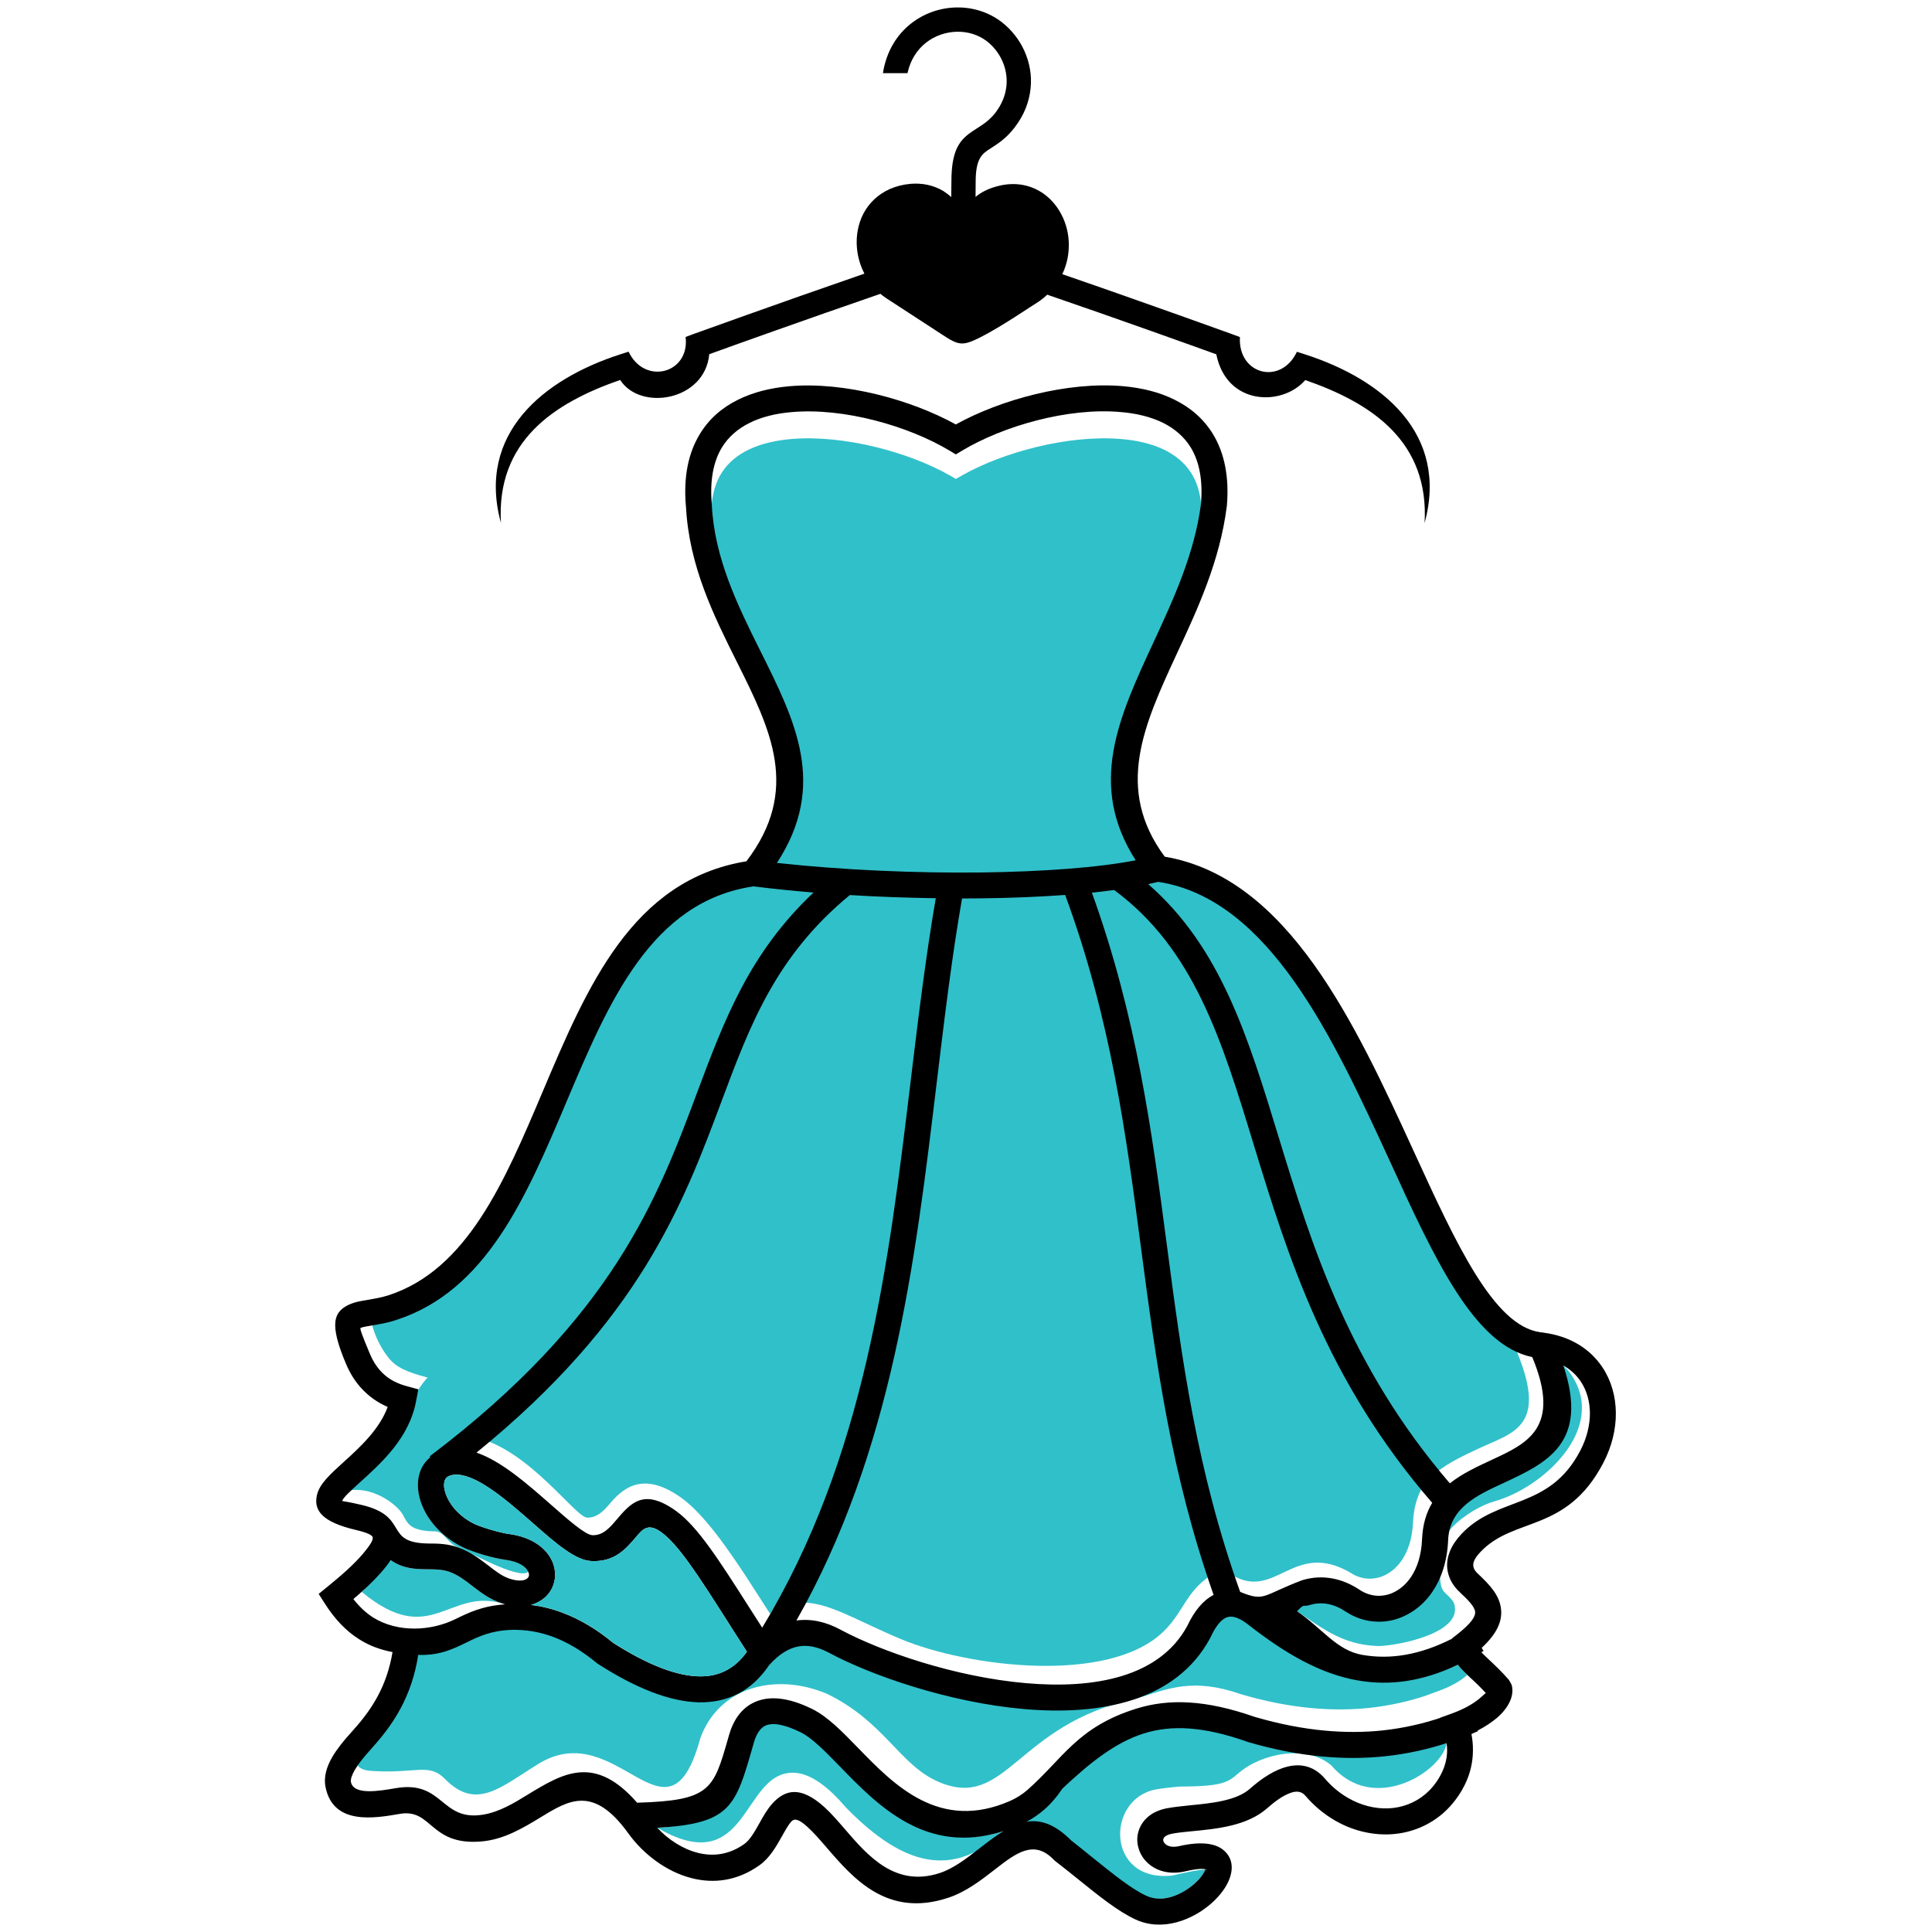
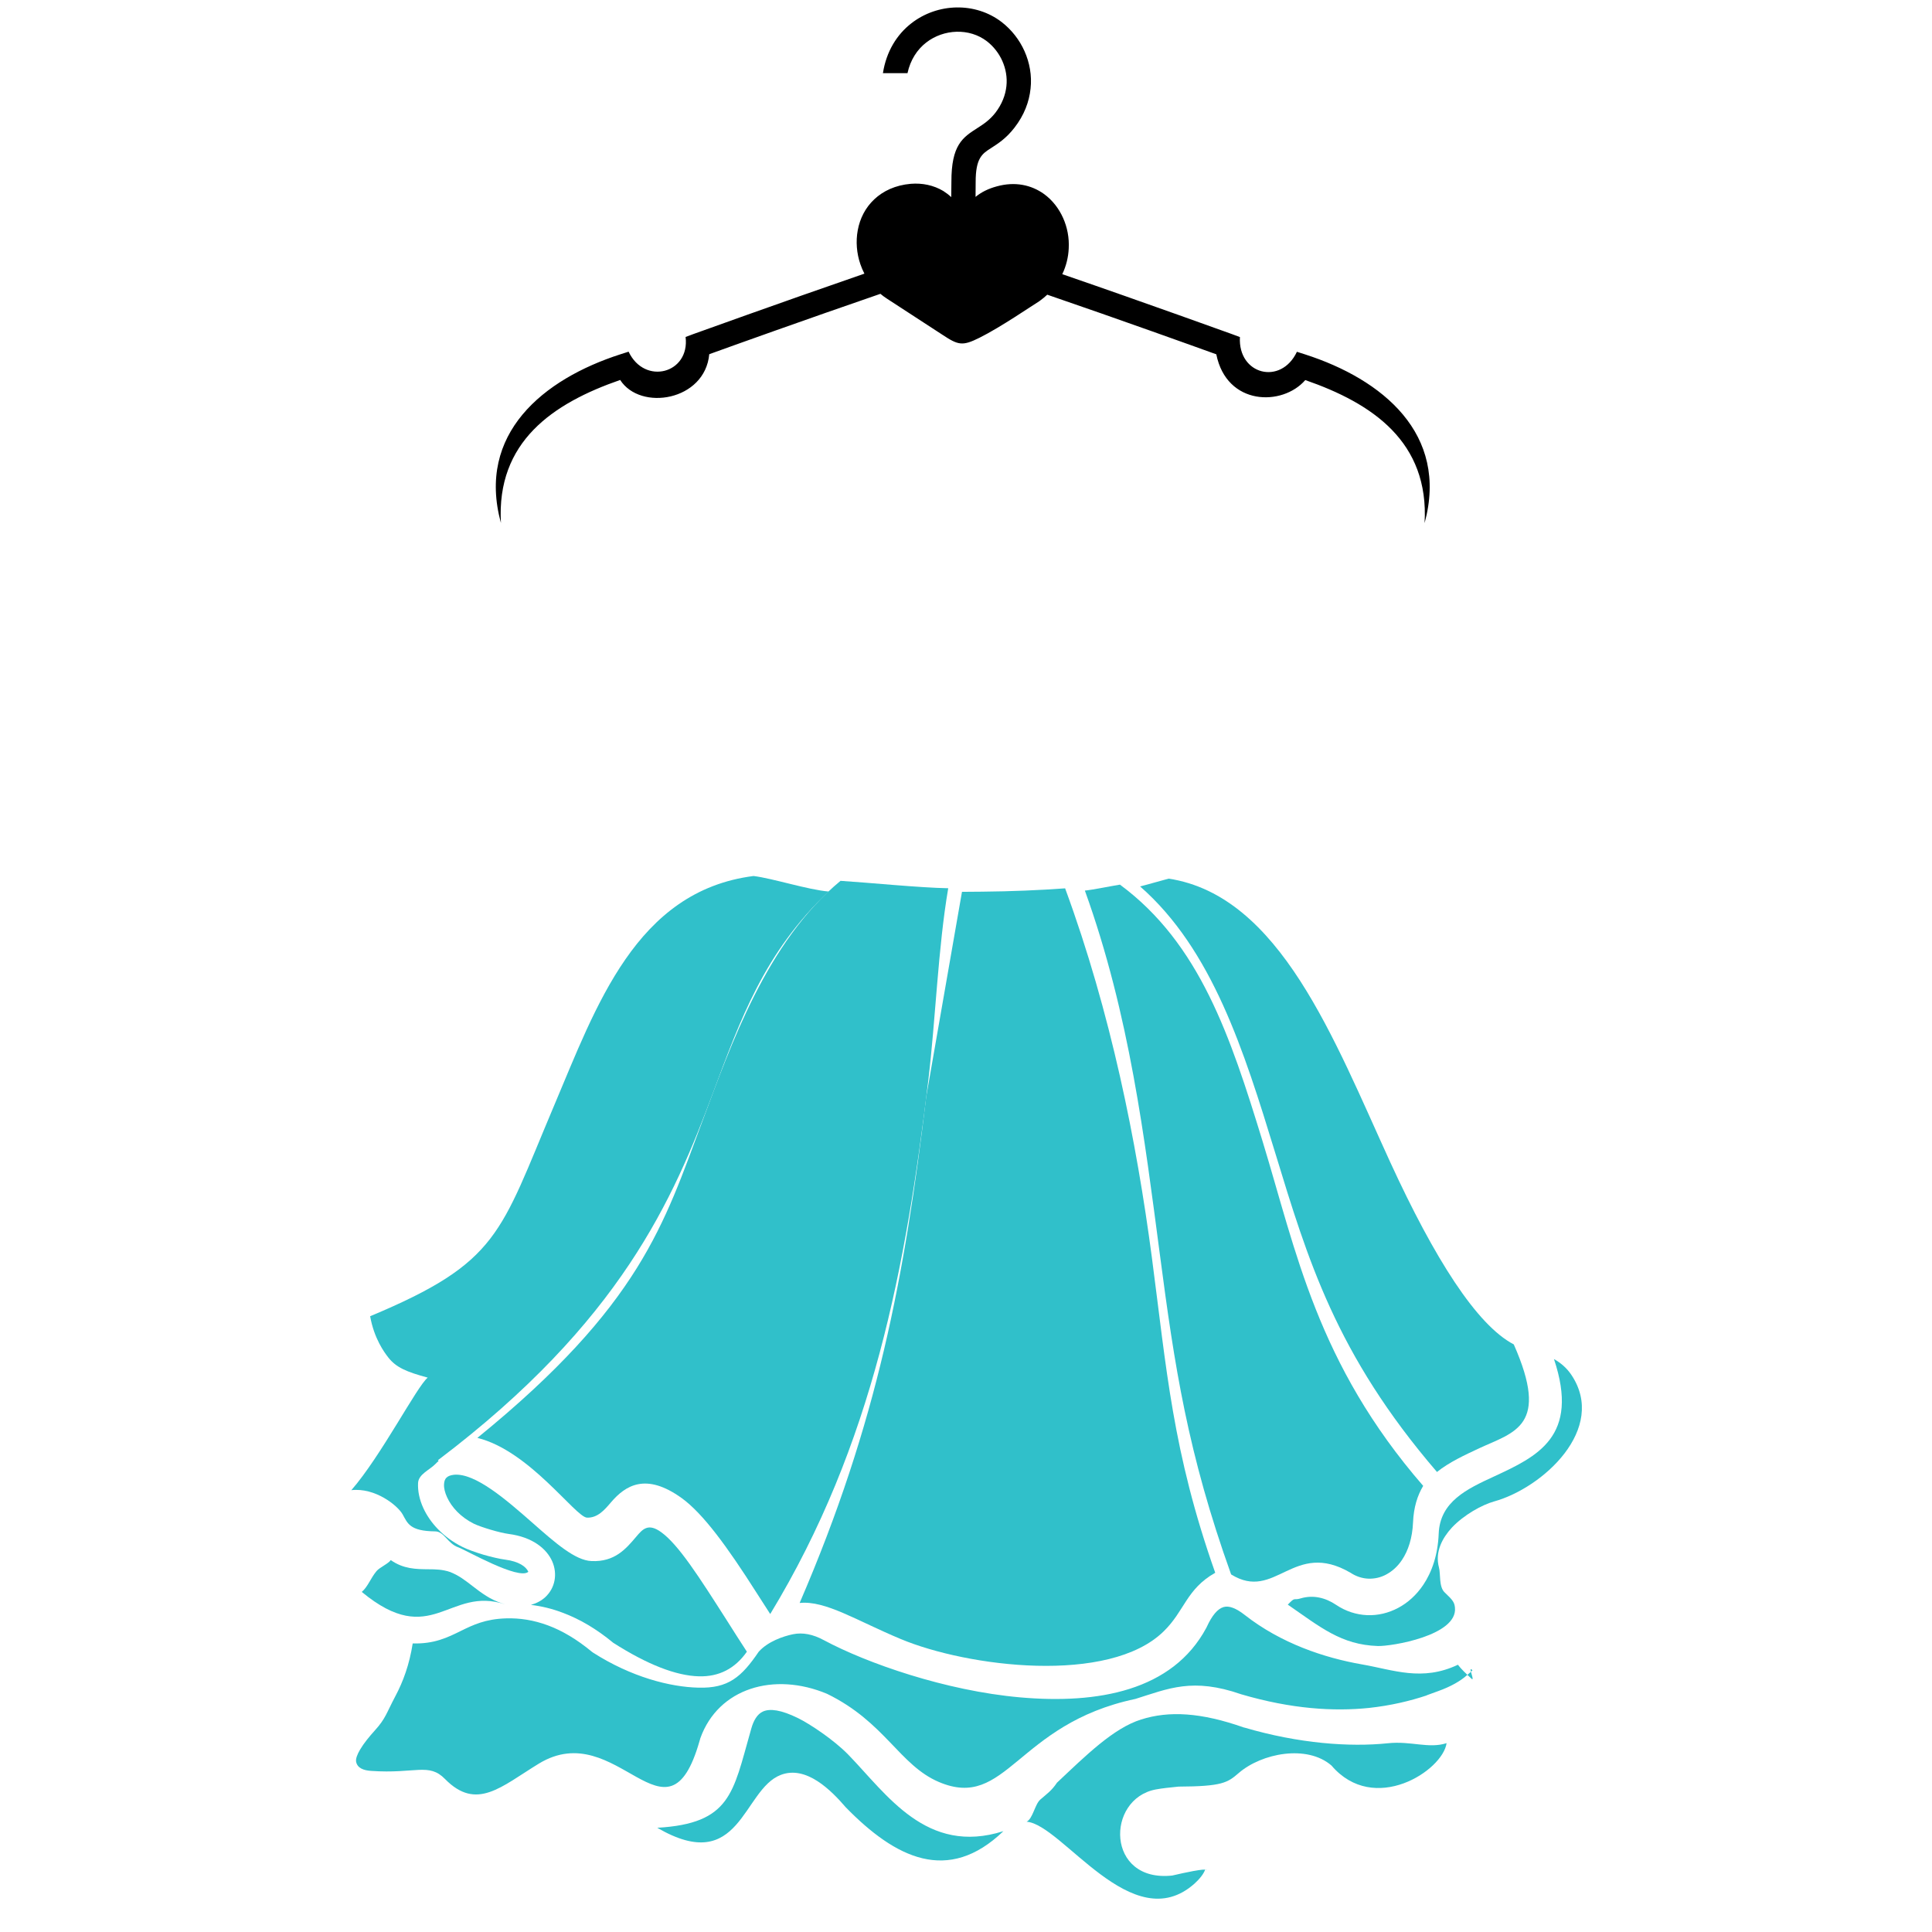
<svg xmlns="http://www.w3.org/2000/svg" version="1.1" id="Calque_1" x="0px" y="0px" width="36px" height="36px" viewBox="0 0 36 36" enable-background="new 0 0 36 36" xml:space="preserve">
  <g>
    <path d="M17.725,3.673l0.003-0.281c-0.002-0.694,0.21-0.831,0.492-1.011c0.103-0.066,0.219-0.141,0.327-0.279   c0.124-0.161,0.188-0.331,0.206-0.496s-0.012-0.325-0.076-0.47c-0.064-0.144-0.164-0.271-0.286-0.366   c-0.33-0.254-0.808-0.229-1.132,0.022c-0.169,0.131-0.296,0.325-0.349,0.571h-0.458c0.063-0.403,0.259-0.719,0.53-0.929   c0.486-0.379,1.193-0.401,1.685-0.021c0.181,0.141,0.328,0.327,0.423,0.54s0.14,0.454,0.113,0.697   c-0.025,0.246-0.119,0.496-0.299,0.728c-0.155,0.201-0.306,0.297-0.438,0.382c-0.164,0.104-0.287,0.185-0.286,0.634l-0.002,0.275   c0.107-0.089,0.239-0.154,0.395-0.196c0.343-0.095,0.645-0.026,0.879,0.141c0.155,0.112,0.277,0.268,0.357,0.447   c0.078,0.174,0.116,0.369,0.105,0.569c-0.007,0.16-0.046,0.324-0.12,0.479c1.598,0.55,3.157,1.116,3.163,1.117l0.147,0.055   c-0.039,0.7,0.764,0.906,1.062,0.274l0.153,0.049c1.438,0.463,2.681,1.479,2.226,3.143c0.087-1.514-0.969-2.23-2.223-2.665   c-0.427,0.493-1.465,0.48-1.658-0.48c-0.43-0.155-1.78-0.641-3.15-1.111c-0.041,0.039-0.085,0.075-0.133,0.11l-0.019,0.014   c-0.13,0.079-0.716,0.482-1.11,0.678c-0.319,0.159-0.395,0.141-0.694-0.057L16.53,5.567c-0.044-0.028-0.086-0.059-0.125-0.092   c-1.383,0.476-2.758,0.969-3.189,1.125c-0.081,0.87-1.284,1.066-1.66,0.48c-1.254,0.435-2.309,1.151-2.222,2.665   c-0.455-1.663,0.788-2.68,2.226-3.143l0.153-0.049c0.299,0.632,1.145,0.406,1.062-0.274l0.147-0.055   c0.005-0.001,1.58-0.571,3.185-1.125c-0.029-0.056-0.054-0.114-0.075-0.175c-0.07-0.204-0.088-0.425-0.049-0.634   c0.04-0.217,0.141-0.421,0.31-0.578c0.165-0.154,0.391-0.262,0.678-0.287h0.002c0.211-0.017,0.422,0.025,0.604,0.134   C17.629,3.592,17.679,3.63,17.725,3.673" />
    <path fill-rule="evenodd" clip-rule="evenodd" fill="#30C0CA" d="M18.697,34.121c-1.433,0.456-2.171-0.685-2.893-1.428   c-0.271-0.277-0.72-0.574-0.933-0.678c-0.32-0.157-0.524-0.181-0.653-0.124c-0.109,0.048-0.178,0.172-0.219,0.319l-0.016,0.057   c-0.326,1.141-0.368,1.712-1.736,1.791c1.554,0.905,1.586-0.711,2.301-0.985c0.474-0.183,0.938,0.285,1.213,0.605   C16.686,34.624,17.664,35.114,18.697,34.121" />
    <path fill-rule="evenodd" clip-rule="evenodd" fill="#30C0CA" d="M23.758,21.47c0.609,1.993,1.132,3.764,3.018,5.958   c0.229-0.183,0.512-0.313,0.79-0.443c0.654-0.303,1.316-0.409,0.641-1.934c-0.689-0.36-1.473-1.591-2.305-3.402   c-1.042-2.275-2.05-4.959-4.125-5.277c-0.059,0.014-0.47,0.132-0.533,0.145C22.59,17.696,23.181,19.585,23.758,21.47" />
    <path fill-rule="evenodd" clip-rule="evenodd" fill="#30C0CA" d="M13.085,20.9c-0.712,1.904-1.148,3.419-4.19,5.893   c0.971,0.237,1.83,1.478,2.043,1.486c0.198,0.007,0.327-0.145,0.444-0.282c0.273-0.321,0.654-0.562,1.321-0.082   c0.399,0.289,0.85,0.908,1.388,1.754c0.081,0.127,0.166,0.258,0.261,0.406c1.923-3.165,2.53-6.49,2.945-9.938   c0.137-1.144,0.182-2.481,0.372-3.586c-0.529-0.009-1.475-0.104-2.007-0.138C14.284,17.554,13.619,19.472,13.085,20.9" />
    <path fill-rule="evenodd" clip-rule="evenodd" fill="#30C0CA" d="M26.955,32.481c-0.334,0.108-0.659-0.044-1.095,0.002   c-0.71,0.074-1.661,0.005-2.668-0.291l-0.012-0.002c-0.804-0.283-1.397-0.314-1.916-0.15c-0.519,0.162-1.035,0.676-1.569,1.178   c-0.098,0.148-0.185,0.205-0.31,0.314c-0.102,0.088-0.137,0.351-0.255,0.413c0.664,0.051,1.969,2.182,3.126,1.155   c0.099-0.089,0.171-0.182,0.199-0.259c0.004-0.011,0.051,0.016,0.032,0.003c-0.041-0.031-0.404,0.048-0.644,0.104   c-1.234,0.134-1.242-1.427-0.307-1.604c0.123-0.023,0.268-0.037,0.424-0.053c0.811-0.004,0.912-0.072,1.119-0.251   c0.431-0.374,1.276-0.536,1.731-0.142C25.604,33.828,26.884,32.993,26.955,32.481" />
    <path fill-rule="evenodd" clip-rule="evenodd" fill="#30C0CA" d="M9.429,30.156c-0.384,0.011-0.615,0.123-0.832,0.229   c-0.26,0.129-0.505,0.249-0.907,0.238c-0.061,0.392-0.178,0.711-0.323,0.983c-0.17,0.321-0.18,0.415-0.383,0.639   c-0.101,0.112-0.203,0.235-0.275,0.357c-0.053,0.09-0.084,0.172-0.073,0.227c0.023,0.115,0.136,0.16,0.279,0.169   c0.827,0.058,1.074-0.158,1.376,0.15c0.589,0.601,1.045,0.145,1.749-0.285c1.466-0.893,2.39,1.697,2.995-0.422l0.016-0.055   c0.335-0.929,1.37-1.239,2.36-0.824c1.08,0.527,1.348,1.328,2.082,1.642c1.267,0.54,1.442-1.079,3.664-1.547   c0.617-0.193,1.065-0.402,1.973-0.086c0.937,0.275,1.722,0.321,2.377,0.254c0.408-0.044,0.767-0.13,1.079-0.234l-0.001-0.002   l0.217-0.079c0.236-0.085,0.412-0.188,0.527-0.29c0.053-0.045,0.09-0.077,0.108-0.096c-0.1-0.109,0.059,0.227-0.019,0.155   c-0.104-0.097-0.189-0.176-0.252-0.259c-0.67,0.317-1.202,0.095-1.786-0.006c-0.705-0.123-1.51-0.392-2.188-0.923   c-0.162-0.127-0.293-0.175-0.392-0.146c-0.111,0.032-0.216,0.156-0.315,0.373l-0.008,0.016c-0.631,1.174-2.022,1.422-3.469,1.294   c-1.393-0.123-2.859-0.639-3.651-1.063l-0.004-0.002l0,0c-0.207-0.113-0.4-0.148-0.578-0.111c-0.179,0.037-0.464,0.133-0.637,0.325   c-0.322,0.474-0.568,0.686-1.126,0.67c-0.522-0.012-1.246-0.195-1.963-0.654l-0.023-0.017c-0.277-0.229-0.548-0.39-0.815-0.489   C9.947,30.189,9.688,30.148,9.429,30.156" />
    <path fill-rule="evenodd" clip-rule="evenodd" fill="#30C0CA" d="M23.996,29.9c0.606,0.418,0.994,0.748,1.675,0.771   c0.25,0.009,1.493-0.194,1.44-0.715c-0.01-0.096-0.036-0.138-0.191-0.283c-0.112-0.104-0.074-0.346-0.107-0.465   c-0.039-0.144-0.024-0.285,0.028-0.418c0.046-0.116,0.121-0.226,0.213-0.326c0.224-0.237,0.561-0.424,0.787-0.487   c0.907-0.251,2.115-1.355,1.438-2.36C29.2,25.5,29.092,25.4,28.956,25.324c0.484,1.447-0.312,1.815-1.123,2.191   c-0.496,0.229-1.001,0.464-1.025,1.062c-0.015,0.391-0.124,0.711-0.287,0.954c-0.128,0.19-0.289,0.335-0.467,0.429   c-0.183,0.098-0.382,0.144-0.58,0.136c-0.201-0.009-0.401-0.072-0.581-0.194c-0.195-0.131-0.426-0.188-0.658-0.118   C24.091,29.827,24.145,29.746,23.996,29.9" />
    <path fill-rule="evenodd" clip-rule="evenodd" fill="#30C0CA" d="M9.414,29.895c-0.021-0.006-0.043-0.013-0.064-0.021   c-0.217-0.069-0.379-0.192-0.545-0.32c-0.132-0.103-0.268-0.207-0.425-0.264c-0.131-0.045-0.265-0.049-0.394-0.049   c-0.239-0.002-0.467-0.005-0.705-0.171c-0.042,0.065-0.206,0.136-0.263,0.203c-0.112,0.132-0.162,0.293-0.277,0.39   C8.048,30.744,8.359,29.545,9.414,29.895" />
    <path fill-rule="evenodd" clip-rule="evenodd" fill="#30C0CA" d="M14.041,16.323c-2.191,0.28-2.932,2.426-3.719,4.285   c-1.008,2.382-1.021,2.913-3.425,3.918c0.075,0.42,0.265,0.674,0.337,0.767c0.148,0.189,0.342,0.27,0.736,0.377   c-0.201,0.162-0.868,1.46-1.423,2.097c0.445-0.051,0.861,0.285,0.955,0.45c0.093,0.167,0.132,0.313,0.606,0.318   c0.172,0.001,0.23,0.227,0.434,0.298c0.142,0.052,1.125,0.616,1.303,0.455c-0.043-0.098-0.179-0.193-0.428-0.226   c-0.11-0.014-0.265-0.051-0.411-0.093c-0.151-0.046-0.3-0.099-0.39-0.145c-0.355-0.176-0.604-0.451-0.729-0.726   c-0.071-0.156-0.104-0.314-0.097-0.463c0.007-0.167,0.219-0.245,0.329-0.361c0.016-0.018,0.035-0.034,0.054-0.051L8.16,27.209   c3.415-2.582,4.392-4.883,5.124-6.841c0.509-1.363,0.957-2.623,2.156-3.756C15.055,16.58,14.4,16.367,14.041,16.323" />
    <path fill-rule="evenodd" clip-rule="evenodd" fill="#30C0CA" d="M21.611,23.364c0.275,2.095,0.519,3.714,1.329,5.973   c0.828,0.514,1.156-0.655,2.225-0.031c0.104,0.069,0.22,0.106,0.333,0.11s0.229-0.021,0.333-0.078   c0.11-0.059,0.212-0.149,0.293-0.271c0.116-0.173,0.194-0.409,0.206-0.703c0.012-0.276,0.081-0.497,0.189-0.677   c-1.981-2.284-2.364-4.367-2.993-6.422c-0.599-1.955-1.171-3.682-2.657-4.781c-0.132,0.02-0.51,0.097-0.654,0.111   C21.051,18.912,21.329,21.233,21.611,23.364" />
-     <path fill-rule="evenodd" clip-rule="evenodd" fill="#30C0CA" d="M17.259,20.436c-0.404,3.361-0.908,6.071-2.359,9.433   c0.48-0.051,1.068,0.332,1.882,0.671c1.246,0.522,3.883,0.856,4.902-0.143c0.391-0.381,0.421-0.786,0.96-1.091   c-0.798-2.26-0.906-3.794-1.182-5.885c-0.283-2.14-0.762-4.551-1.615-6.868c-0.479,0.035-1.003,0.057-1.551,0.062   c-0.122,0.002-0.247,0.003-0.371,0.003C17.735,17.714,17.4,19.262,17.259,20.436" />
-     <path fill-rule="evenodd" clip-rule="evenodd" fill="#30C0CA" d="M17.688,8.853c-0.754-0.425-1.955-0.754-2.937-0.673   c-0.292,0.024-0.56,0.086-0.786,0.191c-0.216,0.102-0.393,0.244-0.516,0.436c-0.152,0.239-0.224,0.563-0.185,0.987v0.01   c0.05,0.951,0.49,1.78,0.902,2.56c0.659,1.242,1.125,2.365,0.183,3.726c1.219,0.125,2.715,0.663,3.948,0.649   c1.139-0.012,2.349-0.601,3.053-0.729c-0.9-1.322-0.505-2.472,0.146-3.791c0.369-0.753,0.762-1.549,0.883-2.424l0,0   c0.039-0.423-0.033-0.747-0.185-0.985c-0.124-0.193-0.303-0.336-0.518-0.438c-0.228-0.107-0.498-0.168-0.791-0.192   c-0.988-0.081-2.195,0.248-2.95,0.674l-0.124,0.07L17.688,8.853z" />
-     <path d="M21.162,16.03c-0.9-1.403-0.317-2.662,0.333-4.064c0.369-0.796,0.762-1.645,0.883-2.573l0,0   c0.039-0.45-0.033-0.792-0.185-1.047c-0.124-0.205-0.303-0.357-0.518-0.466c-0.228-0.112-0.498-0.178-0.791-0.202   c-0.988-0.089-2.195,0.264-2.95,0.715l-0.124,0.074l-0.123-0.074c-0.754-0.451-1.955-0.801-2.937-0.714   c-0.292,0.025-0.561,0.089-0.786,0.203c-0.216,0.107-0.393,0.259-0.516,0.462c-0.152,0.254-0.224,0.599-0.185,1.049v0.01   c0.05,1.01,0.49,1.892,0.902,2.72c0.659,1.319,1.254,2.512,0.312,3.956c1.22,0.134,2.58,0.192,3.813,0.178   C19.43,16.242,20.458,16.168,21.162,16.03 M18.697,34.121c-1.433,0.456-2.331-0.468-3.052-1.211   c-0.271-0.277-0.514-0.528-0.727-0.632c-0.32-0.157-0.525-0.18-0.652-0.125c-0.11,0.049-0.177,0.173-0.22,0.321l-0.016,0.057   c-0.326,1.139-0.415,1.448-1.783,1.527c0.204,0.218,0.469,0.394,0.756,0.467c0.28,0.071,0.583,0.039,0.869-0.167   c0.104-0.074,0.193-0.233,0.278-0.384c0.073-0.131,0.144-0.258,0.238-0.363V33.61c0.24-0.263,0.527-0.343,0.979,0.068   c0.127,0.116,0.252,0.262,0.385,0.416c0.418,0.484,0.93,1.078,1.756,0.808c0.256-0.082,0.501-0.272,0.733-0.453   C18.397,34.329,18.547,34.212,18.697,34.121z M26.955,32.481c-0.334,0.108-0.717,0.199-1.151,0.245   c-0.71,0.074-1.559,0.026-2.564-0.27l-0.012-0.006c-0.805-0.281-1.397-0.313-1.917-0.149c-0.518,0.164-0.982,0.525-1.516,1.028   c-0.098,0.148-0.209,0.278-0.336,0.389c-0.101,0.088-0.21,0.164-0.328,0.227c0.256-0.042,0.524,0.043,0.827,0.347   c0.129,0.102,0.28,0.222,0.423,0.339c0.382,0.307,0.706,0.568,0.979,0.694c0.301,0.141,0.664-0.019,0.897-0.225   c0.099-0.089,0.171-0.182,0.199-0.259c0.004-0.011,0.051,0.016,0.032,0.003c-0.041-0.031-0.164-0.03-0.404,0.026   c-0.336,0.077-0.599-0.033-0.75-0.21c-0.063-0.073-0.105-0.158-0.126-0.248c-0.023-0.093-0.023-0.19,0.004-0.281   c0.058-0.202,0.23-0.382,0.54-0.438c0.123-0.023,0.269-0.037,0.425-0.054c0.391-0.038,0.862-0.084,1.114-0.309   c0.166-0.146,0.38-0.306,0.606-0.384c0.278-0.096,0.56-0.073,0.792,0.197c0.124,0.146,0.268,0.264,0.421,0.354   c0.242,0.142,0.509,0.21,0.765,0.199c0.249-0.012,0.489-0.099,0.687-0.267c0.098-0.084,0.188-0.189,0.262-0.318   c0.104-0.18,0.14-0.348,0.141-0.493C26.965,32.571,26.961,32.524,26.955,32.481z M27.535,32.246l0.006,0.011   c-0.04,0.019-0.081,0.037-0.123,0.054c0.018,0.093,0.03,0.197,0.028,0.312c-0.002,0.222-0.053,0.473-0.205,0.733   c-0.102,0.177-0.226,0.323-0.365,0.443c-0.283,0.239-0.625,0.365-0.98,0.381c-0.349,0.015-0.708-0.074-1.031-0.264   c-0.196-0.114-0.381-0.268-0.542-0.456c-0.072-0.086-0.171-0.089-0.27-0.054c-0.152,0.051-0.313,0.174-0.441,0.288   c-0.371,0.327-0.926,0.382-1.387,0.427h-0.002c-0.141,0.014-0.273,0.026-0.381,0.047c-0.103,0.021-0.153,0.058-0.164,0.096   c-0.004,0.013-0.004,0.025-0.002,0.038c0.005,0.015,0.012,0.03,0.026,0.045c0.044,0.054,0.139,0.084,0.273,0.052   c0.396-0.09,0.654-0.052,0.803,0.059c0.182,0.138,0.212,0.338,0.13,0.555c-0.056,0.15-0.175,0.31-0.331,0.449   c-0.351,0.312-0.916,0.538-1.419,0.304c-0.328-0.152-0.674-0.431-1.079-0.758c-0.126-0.102-0.257-0.206-0.428-0.339l-0.024-0.024   c-0.365-0.373-0.704-0.109-1.086,0.188c-0.264,0.205-0.542,0.421-0.88,0.532c-1.132,0.369-1.76-0.359-2.271-0.954   c-0.123-0.142-0.237-0.273-0.347-0.372c-0.168-0.153-0.245-0.154-0.295-0.1v-0.002c-0.055,0.061-0.114,0.166-0.175,0.275   c-0.111,0.197-0.227,0.403-0.417,0.541c-0.417,0.299-0.861,0.349-1.271,0.243c-0.477-0.122-0.904-0.455-1.178-0.835   c-0.647-0.898-1.107-0.619-1.62-0.306c-0.342,0.208-0.701,0.427-1.133,0.459c-0.95,0.073-0.902-0.62-1.504-0.515   C6.979,33.88,6.21,34.015,6.066,33.3c-0.039-0.189,0.021-0.382,0.128-0.565c0.089-0.151,0.213-0.303,0.335-0.437   c0.18-0.199,0.365-0.42,0.515-0.703c0.119-0.224,0.216-0.488,0.27-0.811c-0.23-0.044-0.435-0.12-0.62-0.238   c-0.247-0.154-0.454-0.374-0.64-0.664L5.938,29.7l0.167-0.136c0.124-0.102,0.244-0.201,0.36-0.307c0.108-0.1,0.209-0.2,0.296-0.302   c0.127-0.152,0.197-0.257,0.184-0.31c-0.01-0.043-0.108-0.088-0.319-0.138c-0.611-0.144-0.79-0.355-0.719-0.653   C5.954,27.65,6.154,27.47,6.4,27.246c0.292-0.264,0.667-0.603,0.824-1.03c-0.146-0.063-0.273-0.144-0.386-0.245   c-0.17-0.15-0.3-0.339-0.394-0.565c-0.308-0.734-0.241-0.971,0.091-1.11c0.091-0.037,0.192-0.055,0.314-0.074   c0.111-0.02,0.245-0.04,0.386-0.085c1.471-0.475,2.17-2.127,2.875-3.791c0.832-1.966,1.671-3.949,3.798-4.297   c1.014-1.33,0.451-2.456-0.175-3.71c-0.433-0.868-0.895-1.793-0.951-2.903h-0.001c-0.049-0.56,0.049-0.998,0.254-1.339   c0.173-0.29,0.419-0.501,0.713-0.647c0.284-0.142,0.612-0.222,0.96-0.253c1.028-0.09,2.272,0.253,3.102,0.712   c0.831-0.461,2.082-0.804,3.115-0.713c0.351,0.031,0.679,0.11,0.964,0.254c0.297,0.146,0.544,0.359,0.719,0.649   c0.203,0.34,0.301,0.78,0.252,1.337l-0.002,0.009c-0.13,1.011-0.538,1.895-0.925,2.726c-0.617,1.335-1.169,2.524-0.23,3.792   c2.301,0.39,3.552,3.119,4.639,5.487c0.791,1.726,1.489,3.248,2.352,3.373l0.016,0.003c0.011,0,0.021,0.001,0.031,0.002l0,0   l0.01,0.003c0.509,0.064,0.879,0.306,1.104,0.641c0.167,0.248,0.252,0.545,0.254,0.859c0.002,0.304-0.075,0.624-0.234,0.928   c-0.686,1.313-1.67,0.997-2.291,1.662c-0.12,0.128-0.2,0.259-0.052,0.397c0.231,0.216,0.412,0.409,0.438,0.67   c0.022,0.225-0.076,0.453-0.361,0.717l0.035,0.057c-0.014,0.008-0.026,0.016-0.041,0.025c0.036,0.038,0.086,0.086,0.147,0.143   c0.103,0.097,0.229,0.215,0.366,0.372l0.049,0.087c0.057,0.182-0.032,0.413-0.269,0.619C27.802,32.087,27.682,32.17,27.535,32.246z    M11.872,33.591c1.363-0.04,1.421-0.243,1.693-1.192l0.016-0.057c0.078-0.275,0.225-0.516,0.494-0.631   c0.252-0.108,0.593-0.095,1.056,0.132c0.288,0.141,0.559,0.419,0.861,0.73c0.67,0.69,1.517,1.562,2.833,0.983   c0.116-0.052,0.222-0.118,0.317-0.201c0.67-0.59,0.931-1.171,2.025-1.515c0.616-0.194,1.304-0.166,2.211,0.151   c0.938,0.275,1.723,0.321,2.377,0.254c0.408-0.044,0.767-0.13,1.079-0.234v-0.003l0.215-0.078c0.237-0.085,0.413-0.189,0.528-0.288   c0.053-0.046,0.09-0.079,0.108-0.096c-0.101-0.109-0.19-0.195-0.268-0.267c-0.104-0.097-0.189-0.176-0.252-0.259   c-0.67,0.317-1.276,0.394-1.859,0.293c-0.707-0.122-1.361-0.505-2.04-1.035c-0.161-0.127-0.292-0.176-0.393-0.146   c-0.108,0.032-0.215,0.157-0.314,0.373l-0.008,0.016c-0.631,1.174-2.031,1.452-3.478,1.324c-1.393-0.123-2.839-0.625-3.631-1.051   l-0.003-0.002h-0.001c-0.207-0.11-0.399-0.147-0.577-0.11c-0.18,0.037-0.356,0.153-0.53,0.346c-0.321,0.475-0.762,0.705-1.32,0.692   c-0.522-0.015-1.142-0.25-1.86-0.71l-0.024-0.016c-0.276-0.229-0.547-0.391-0.814-0.491c-0.263-0.099-0.522-0.139-0.78-0.133   c-0.384,0.013-0.615,0.124-0.832,0.231c-0.261,0.127-0.505,0.248-0.908,0.236c-0.061,0.393-0.178,0.712-0.322,0.984   C7.3,32.145,7.09,32.396,6.887,32.622c-0.1,0.11-0.203,0.235-0.274,0.355c-0.053,0.091-0.084,0.173-0.074,0.229   c0.051,0.251,0.534,0.165,0.829,0.115c0.901-0.158,0.837,0.629,1.642,0.491c0.299-0.051,0.568-0.214,0.824-0.372   C10.489,33.042,11.079,32.683,11.872,33.591z M9.891,29.906c0.197,0.023,0.395,0.071,0.592,0.146   c0.314,0.117,0.629,0.301,0.943,0.561c0.636,0.405,1.168,0.613,1.597,0.624c0.374,0.008,0.672-0.144,0.895-0.46   c-0.125-0.192-0.258-0.4-0.382-0.597c-0.511-0.8-0.892-1.398-1.216-1.631c-0.243-0.176-0.347-0.053-0.466,0.088   c-0.19,0.224-0.399,0.471-0.832,0.451c-0.302-0.012-0.669-0.334-1.086-0.701c-0.498-0.436-1.079-0.945-1.477-0.907   c-0.067,0.008-0.114,0.027-0.142,0.057c-0.026,0.027-0.04,0.069-0.042,0.121c-0.004,0.07,0.016,0.153,0.056,0.24   c0.084,0.186,0.254,0.372,0.501,0.495c0.067,0.032,0.187,0.074,0.312,0.111c0.128,0.038,0.255,0.068,0.336,0.079   c0.444,0.058,0.707,0.275,0.811,0.511c0.052,0.117,0.064,0.24,0.043,0.354c-0.022,0.12-0.082,0.229-0.175,0.315   C10.086,29.827,9.997,29.877,9.891,29.906z M7.28,29.07c-0.042,0.065-0.092,0.129-0.149,0.196   c-0.104,0.121-0.218,0.236-0.341,0.349c-0.065,0.061-0.134,0.12-0.205,0.181c0.113,0.145,0.233,0.257,0.367,0.343   c0.457,0.285,1.074,0.258,1.537,0.029c0.243-0.118,0.499-0.245,0.924-0.273c-0.021-0.006-0.043-0.013-0.064-0.021   c-0.217-0.069-0.379-0.192-0.545-0.32c-0.132-0.103-0.268-0.207-0.425-0.264c-0.131-0.045-0.265-0.049-0.394-0.049   C7.746,29.239,7.518,29.236,7.28,29.07z M15.159,16.631c-0.384-0.032-0.759-0.069-1.118-0.115c-1.905,0.281-2.7,2.156-3.486,4.016   c-0.748,1.769-1.491,3.521-3.172,4.064c-0.175,0.058-0.328,0.081-0.456,0.103c-0.09,0.015-0.166,0.027-0.207,0.044   c-0.018,0.009,0.013,0.103,0.17,0.478c0.066,0.159,0.155,0.29,0.267,0.39c0.112,0.101,0.251,0.172,0.422,0.218l0.216,0.059   l-0.042,0.221c-0.127,0.681-0.642,1.147-1.03,1.498c-0.184,0.167-0.332,0.301-0.346,0.36c-0.001,0.007,0.095,0.011,0.357,0.074   c0.915,0.214,0.396,0.71,1.253,0.72c0.172,0,0.351,0.003,0.554,0.074c0.226,0.081,0.394,0.211,0.558,0.336   c0.132,0.103,0.26,0.201,0.397,0.246c0.169,0.054,0.281,0.04,0.334-0.01c0.013-0.012,0.022-0.027,0.026-0.044   c0.003-0.021,0-0.048-0.012-0.073c-0.043-0.098-0.179-0.193-0.428-0.226c-0.11-0.014-0.265-0.051-0.411-0.093   c-0.151-0.046-0.3-0.099-0.39-0.145c-0.355-0.176-0.604-0.451-0.729-0.726c-0.071-0.156-0.105-0.314-0.098-0.463   c0.007-0.167,0.064-0.317,0.175-0.434C7.981,27.187,8,27.169,8.019,27.152l-0.012-0.016c3.415-2.581,4.25-4.819,4.982-6.776   C13.5,18.997,13.96,17.764,15.159,16.631z M17.437,16.737c-0.53-0.008-1.07-0.026-1.602-0.059c-1.381,1.14-1.859,2.42-2.393,3.85   c-0.712,1.905-1.521,4.066-4.563,6.539c0.468,0.162,0.947,0.584,1.373,0.958c0.349,0.307,0.656,0.576,0.787,0.581   c0.198,0.008,0.327-0.144,0.443-0.281c0.273-0.321,0.513-0.604,1.118-0.168c0.399,0.288,0.802,0.919,1.341,1.764   c0.082,0.128,0.166,0.26,0.261,0.408c1.923-3.164,2.357-6.771,2.771-10.22C17.111,18.968,17.247,17.842,17.437,16.737z    M19.848,16.676c-0.479,0.035-1.003,0.057-1.551,0.063c-0.122,0.002-0.247,0.003-0.371,0.003c-0.191,1.098-0.33,2.253-0.471,3.426   c-0.404,3.363-0.826,6.872-2.615,10.028c0.269-0.038,0.544,0.021,0.827,0.173l0,0l0.003,0.002c0.748,0.4,2.119,0.877,3.445,0.992   c1.271,0.112,2.49-0.109,3.008-1.066c0.135-0.286,0.298-0.479,0.491-0.578c-0.797-2.26-1.073-4.35-1.349-6.438   C20.983,21.137,20.701,18.994,19.848,16.676z M20.761,16.584c-0.132,0.018-0.271,0.034-0.415,0.05   c0.837,2.318,1.118,4.449,1.399,6.582c0.276,2.097,0.554,4.189,1.364,6.447c0.467,0.189,0.405,0.065,1.158-0.219   c0.387-0.117,0.76-0.026,1.066,0.179c0.105,0.07,0.22,0.107,0.333,0.112c0.114,0.004,0.228-0.021,0.333-0.079   c0.11-0.059,0.211-0.149,0.293-0.271c0.117-0.174,0.194-0.409,0.206-0.704c0.012-0.277,0.08-0.496,0.189-0.678   c-1.98-2.284-2.695-4.615-3.325-6.671C22.766,19.377,22.247,17.683,20.761,16.584z M24.169,30.023   c0.476,0.327,0.738,0.731,1.219,0.814c0.514,0.088,1.06,0.007,1.672-0.304v-0.007l0.087-0.067c0.258-0.203,0.349-0.332,0.34-0.426   c-0.01-0.097-0.13-0.219-0.285-0.364c-0.113-0.105-0.181-0.219-0.214-0.338c-0.041-0.144-0.026-0.285,0.027-0.419   c0.045-0.116,0.121-0.225,0.214-0.325c0.674-0.72,1.635-0.441,2.217-1.556c0.121-0.231,0.181-0.475,0.18-0.701   c-0.002-0.219-0.06-0.423-0.173-0.591c-0.079-0.117-0.187-0.218-0.322-0.294c0.483,1.447-0.312,1.816-1.122,2.192   c-0.497,0.229-1.001,0.464-1.025,1.062c-0.017,0.391-0.125,0.711-0.288,0.954c-0.127,0.19-0.29,0.334-0.467,0.428   c-0.182,0.099-0.381,0.145-0.579,0.136c-0.202-0.007-0.402-0.072-0.582-0.192c-0.195-0.131-0.426-0.19-0.658-0.119   C24.265,29.949,24.317,29.868,24.169,30.023z M28.551,25.287c-1.082-0.221-1.817-1.827-2.649-3.639   c-1.042-2.275-2.245-4.897-4.319-5.216c-0.06,0.014-0.122,0.028-0.186,0.044c1.348,1.179,1.854,2.831,2.43,4.716   c0.609,1.994,1.303,4.254,3.189,6.448c0.229-0.183,0.511-0.312,0.789-0.442C28.459,26.896,29.099,26.6,28.551,25.287z" />
+     <path fill-rule="evenodd" clip-rule="evenodd" fill="#30C0CA" d="M17.259,20.436c-0.404,3.361-0.908,6.071-2.359,9.433   c0.48-0.051,1.068,0.332,1.882,0.671c1.246,0.522,3.883,0.856,4.902-0.143c0.391-0.381,0.421-0.786,0.96-1.091   c-0.798-2.26-0.906-3.794-1.182-5.885c-0.283-2.14-0.762-4.551-1.615-6.868c-0.479,0.035-1.003,0.057-1.551,0.062   c-0.122,0.002-0.247,0.003-0.371,0.003" />
    <path fill-rule="evenodd" clip-rule="evenodd" fill="#30C0CA" d="M13.917,30.777c-0.125-0.192-0.258-0.4-0.382-0.597   c-0.511-0.8-0.892-1.398-1.216-1.631c-0.243-0.176-0.347-0.053-0.466,0.088c-0.19,0.224-0.399,0.471-0.832,0.451   c-0.302-0.012-0.669-0.334-1.086-0.701c-0.498-0.438-1.079-0.945-1.477-0.907c-0.067,0.008-0.114,0.027-0.142,0.057   c-0.026,0.027-0.04,0.069-0.042,0.121c-0.004,0.07,0.016,0.153,0.056,0.24c0.084,0.186,0.254,0.372,0.501,0.495   c0.067,0.032,0.187,0.074,0.312,0.111c0.128,0.038,0.255,0.068,0.336,0.079c0.444,0.058,0.707,0.275,0.811,0.511   c0.051,0.117,0.064,0.24,0.043,0.354c-0.022,0.12-0.082,0.229-0.175,0.315c-0.07,0.063-0.159,0.112-0.265,0.142   c0.197,0.023,0.395,0.071,0.592,0.146c0.314,0.117,0.629,0.301,0.943,0.561c0.636,0.405,1.168,0.613,1.597,0.624   C13.397,31.245,13.695,31.094,13.917,30.777" />
  </g>
</svg>